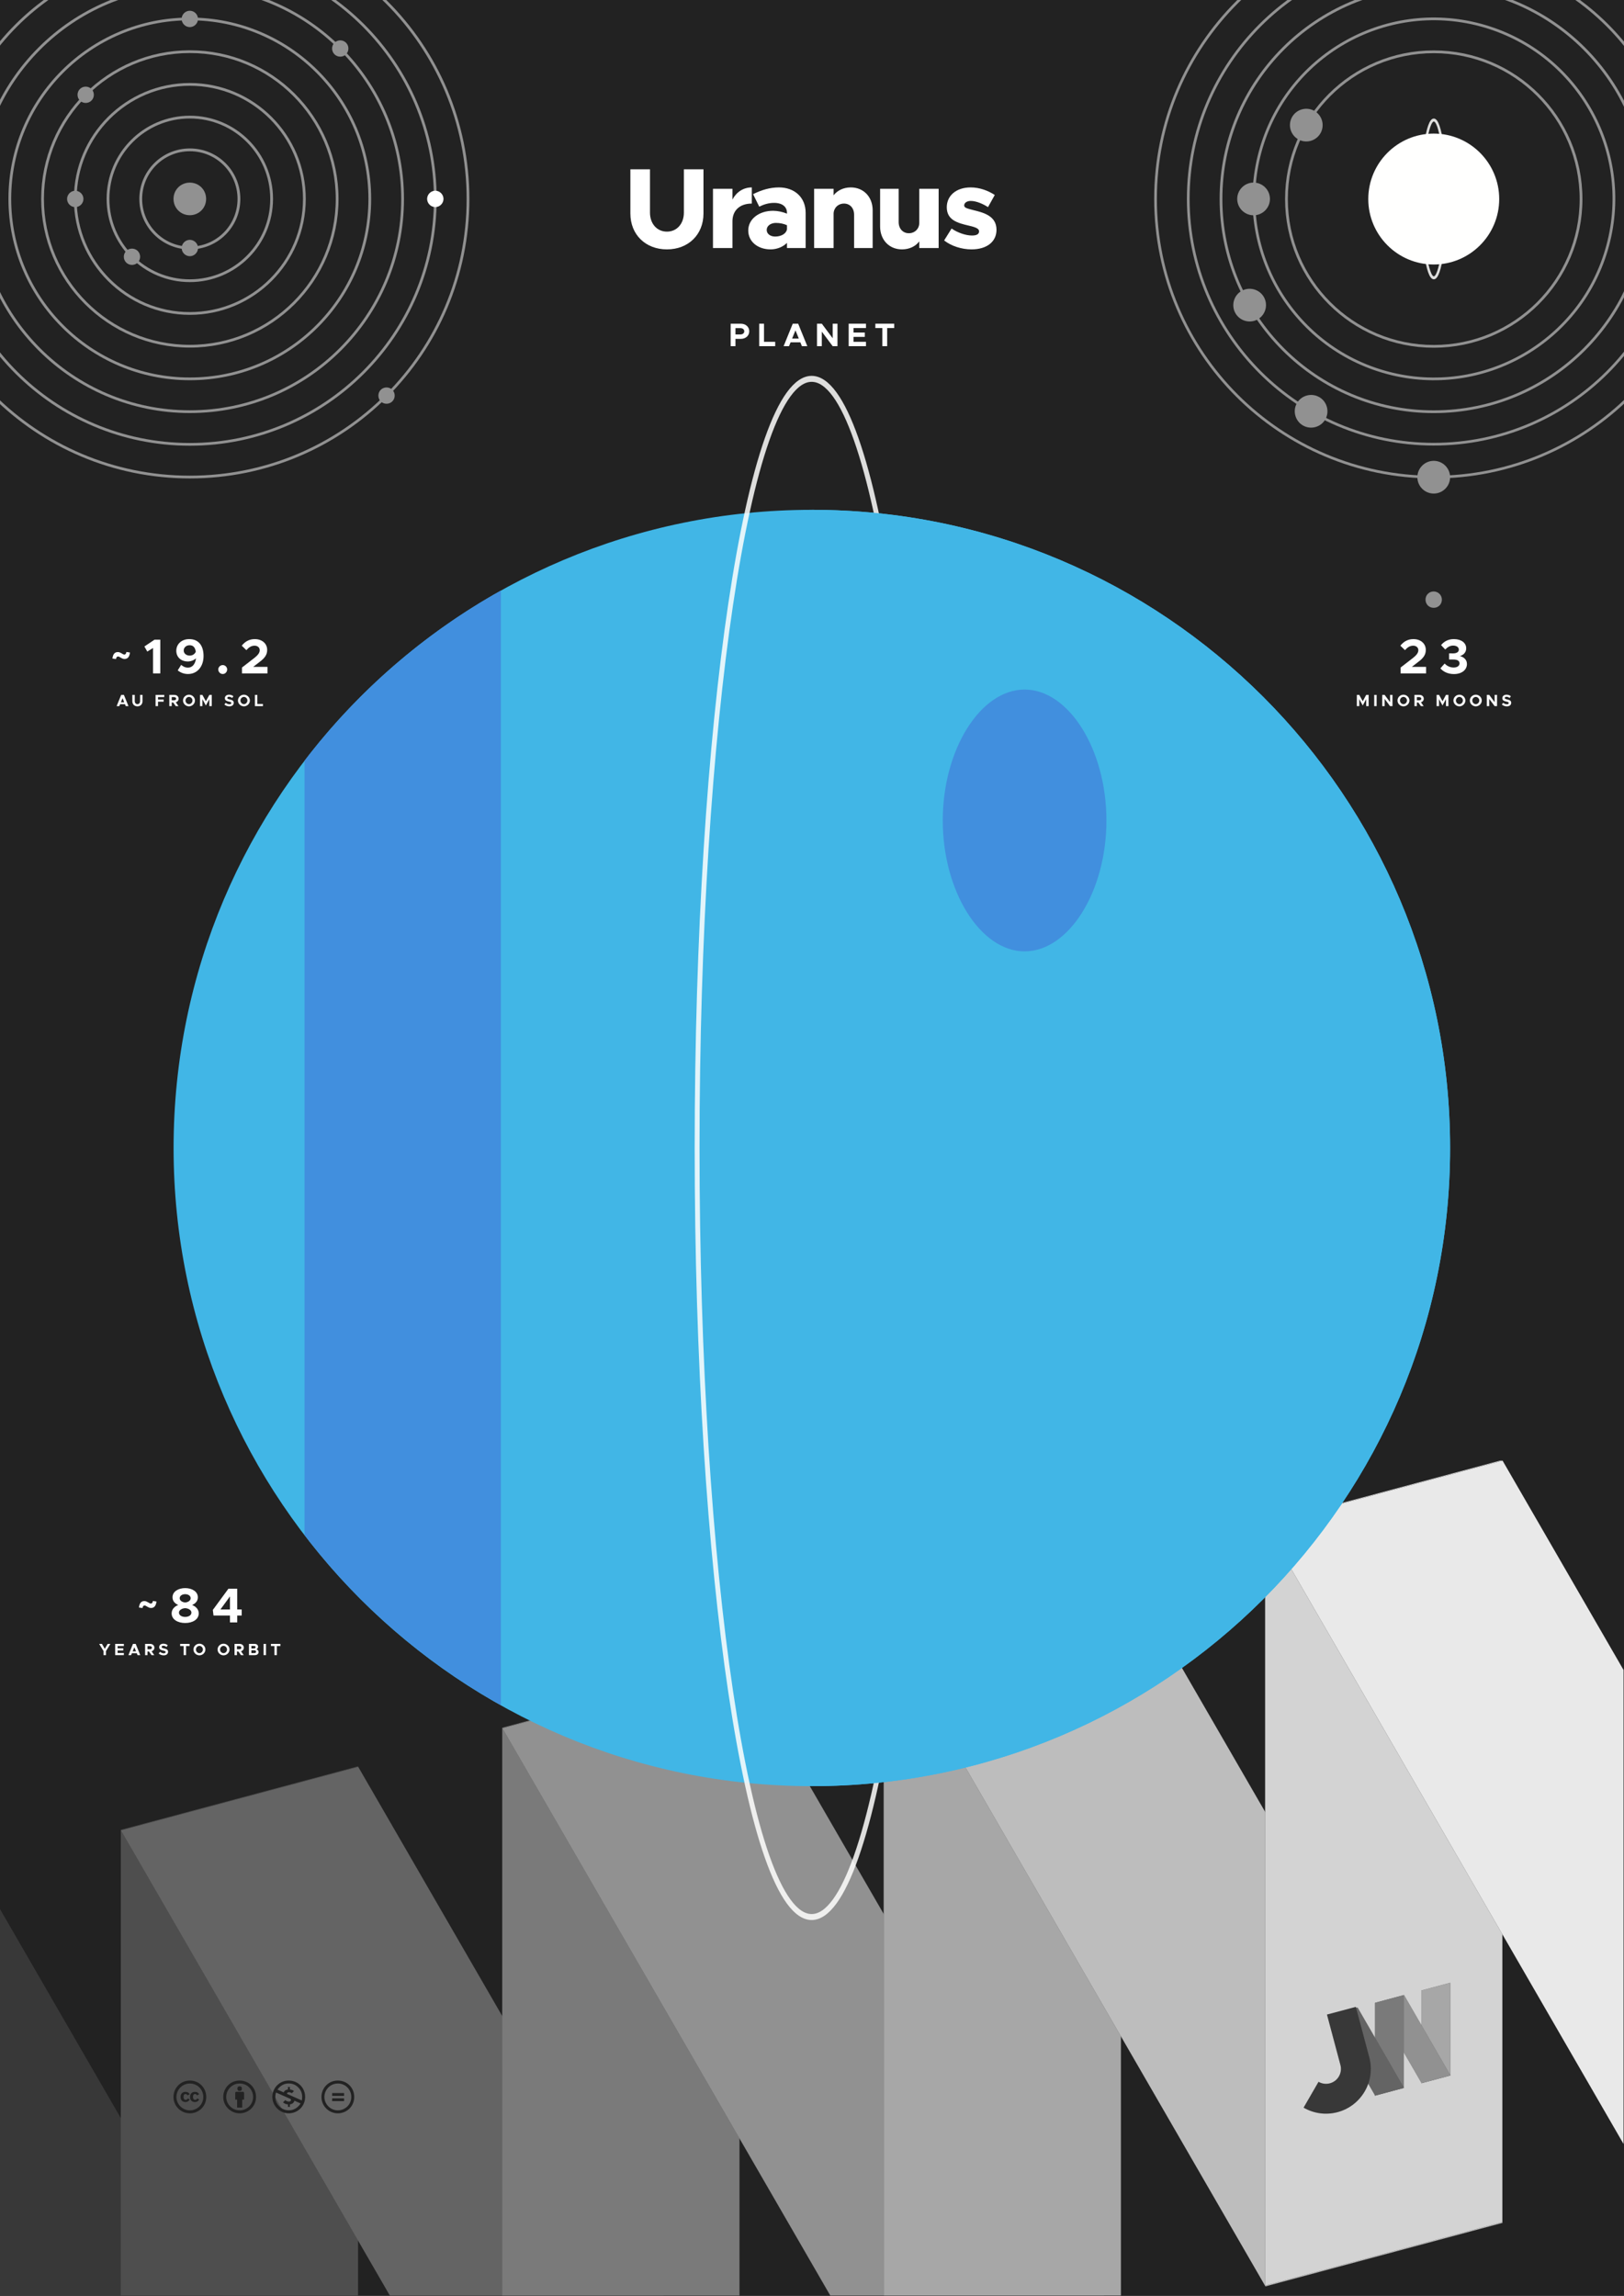
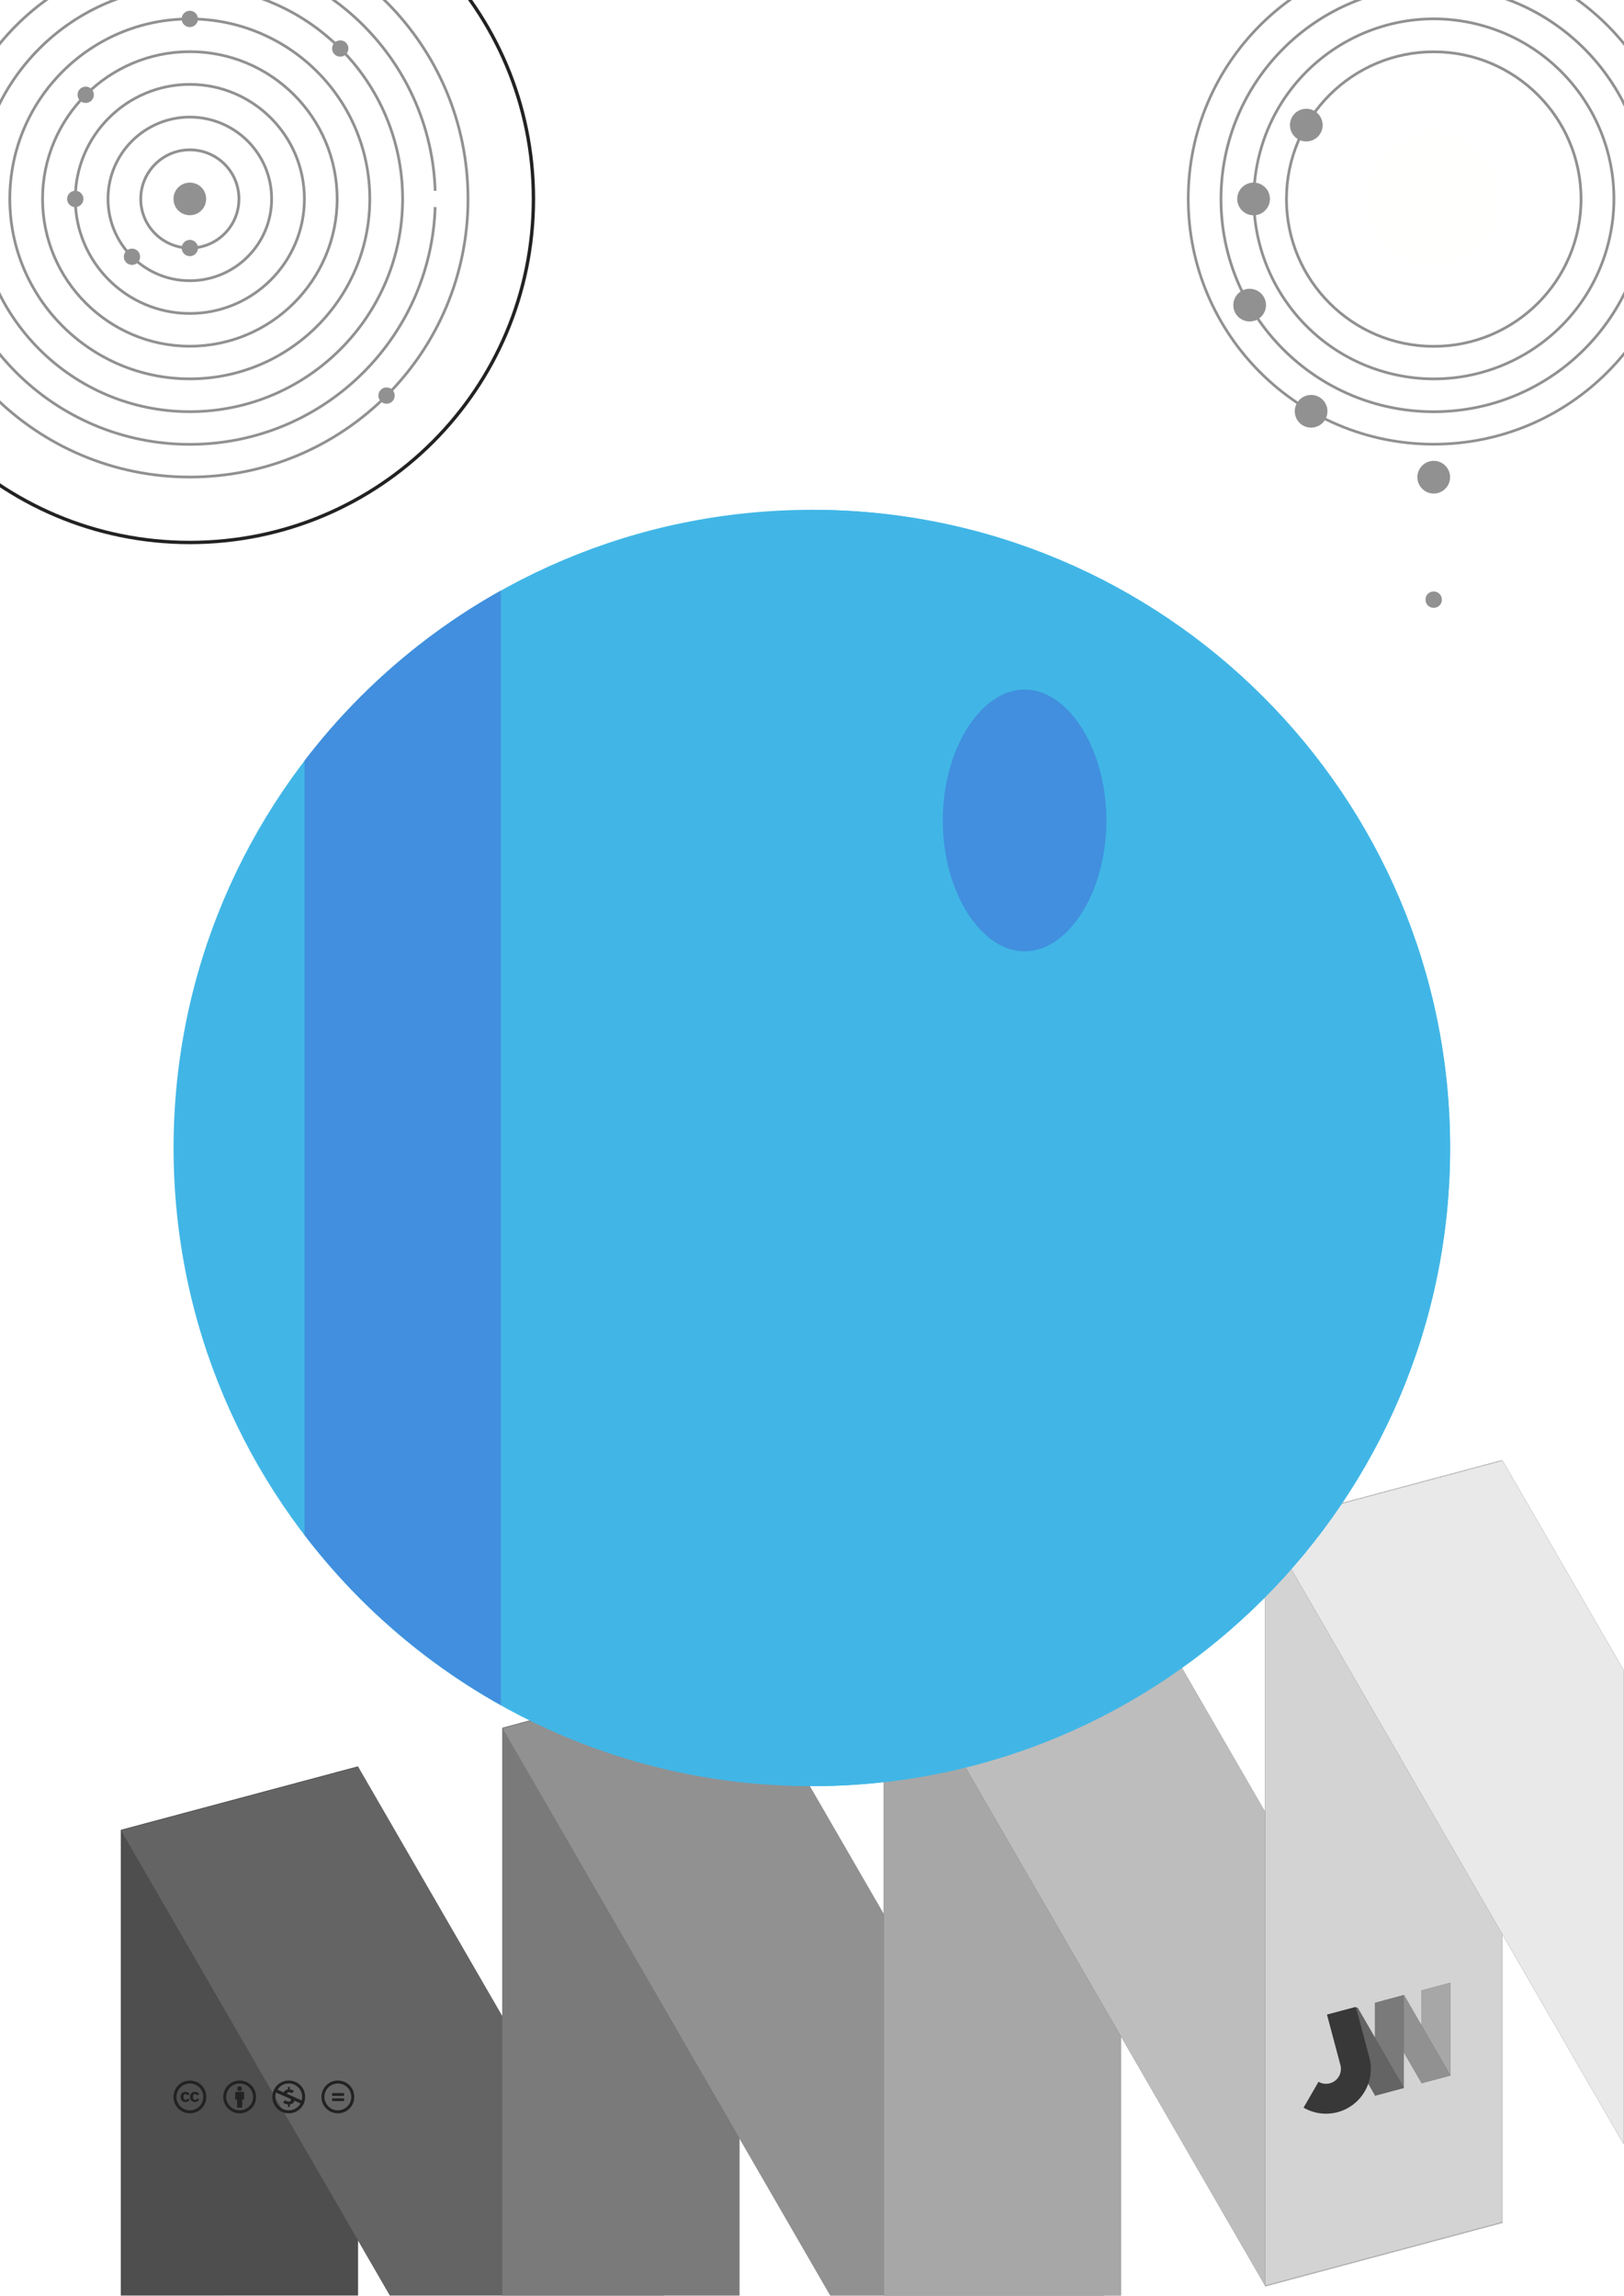
<svg xmlns="http://www.w3.org/2000/svg" width="100%" height="100%" viewBox="0 0 2481 3508" version="1.1" xml:space="preserve" style="fill-rule:evenodd;clip-rule:evenodd;">
-   <rect x="-35.433" y="-35.433" width="2551.18" height="3578.74" style="fill:rgb(34,34,34);" />
  <g transform="matrix(1,0,0,3.62,0,-1169.37)">
    <rect x="0" y="938.67" width="2480.32" height="353.264" style="fill:none;" />
    <clipPath id="_clip1">
      <rect x="0" y="938.67" width="2480.32" height="353.264" />
    </clipPath>
    <g clip-path="url(#_clip1)">
      <g transform="matrix(-1,-3.38268e-17,1.22465e-16,-0.276,2480.31,2018.66)">
        <rect x="-35.433" y="2178.94" width="2551.18" height="1731" style="fill:none;" />
        <clipPath id="_clip2">
          <rect x="-35.433" y="2178.94" width="2551.18" height="1731" />
        </clipPath>
        <g clip-path="url(#_clip2)">
          <g>
            <g transform="matrix(1.482,0,0,1.482,-597.834,719.862)">
-               <path d="M2100.84,1241.91L1952.22,984.49L1707.66,1050.02L2100.84,1731.04L2100.84,1241.91Z" style="fill:rgb(34,34,34);" />
-             </g>
+               </g>
            <g transform="matrix(1.482,0,0,1.482,-597.834,719.862)">
              <path d="M2100.84,1241.91L1952.22,984.49L1707.66,1050.02L2100.84,1731.04L2100.84,1241.91Z" style="fill:white;fill-opacity:0.1;" />
            </g>
            <g transform="matrix(-5.947,1.594,5.75897e-16,-2.827,7314.43,5219.06)">
              <rect x="843.9" y="1138.67" width="60.945" height="412.2" style="fill:rgb(34,34,34);" />
            </g>
            <g transform="matrix(-5.947,1.594,5.75897e-16,-2.827,7314.43,5219.06)">
              <rect x="843.9" y="1138.67" width="60.945" height="412.2" style="fill:white;fill-opacity:0.2;" />
            </g>
            <g transform="matrix(-5.947,1.594,-1.414,-2.449,8924.17,4787.73)">
              <rect x="843.9" y="1138.67" width="60.945" height="412.2" style="fill:rgb(34,34,34);" />
            </g>
            <g transform="matrix(-5.947,1.594,-1.414,-2.449,8924.17,4787.73)">
              <rect x="843.9" y="1138.67" width="60.945" height="412.2" style="fill:white;fill-opacity:0.3;" />
            </g>
            <g transform="matrix(-5.947,1.594,5.75897e-16,-2.827,6731.7,5375.2)">
              <rect x="843.9" y="1138.67" width="60.945" height="412.2" style="fill:rgb(34,34,34);" />
            </g>
            <g transform="matrix(-5.947,1.594,5.75897e-16,-2.827,6731.7,5375.2)">
              <rect x="843.9" y="1138.67" width="60.945" height="412.2" style="fill:white;fill-opacity:0.4;" />
            </g>
            <g transform="matrix(-5.947,1.594,-1.414,-2.449,8341.44,4943.87)">
              <rect x="843.9" y="1138.67" width="60.945" height="412.2" style="fill:rgb(34,34,34);" />
            </g>
            <g transform="matrix(-5.947,1.594,-1.414,-2.449,8341.44,4943.87)">
              <rect x="843.9" y="1138.67" width="60.945" height="412.2" style="fill:white;fill-opacity:0.5;" />
            </g>
            <g transform="matrix(-5.947,1.594,5.75897e-16,-2.827,6148.97,5531.34)">
              <rect x="843.9" y="1138.67" width="60.945" height="412.2" style="fill:rgb(34,34,34);" />
            </g>
            <g transform="matrix(-5.947,1.594,5.75897e-16,-2.827,6148.97,5531.34)">
              <rect x="843.9" y="1138.67" width="60.945" height="412.2" style="fill:white;fill-opacity:0.6;" />
            </g>
            <g transform="matrix(-5.947,1.594,-1.414,-2.449,7758.71,5100.01)">
              <rect x="843.9" y="1138.67" width="60.945" height="412.2" style="fill:rgb(34,34,34);" />
            </g>
            <g transform="matrix(-5.947,1.594,-1.414,-2.449,7758.71,5100.01)">
              <rect x="843.9" y="1138.67" width="60.945" height="412.2" style="fill:white;fill-opacity:0.7;" />
            </g>
            <g transform="matrix(-5.947,1.594,5.75897e-16,-2.827,5566.24,5687.49)">
              <rect x="843.9" y="1138.67" width="60.945" height="412.2" style="fill:rgb(34,34,34);" />
            </g>
            <g transform="matrix(-5.947,1.594,5.75897e-16,-2.827,5566.24,5687.49)">
              <rect x="843.9" y="1138.67" width="60.945" height="412.2" style="fill:white;fill-opacity:0.8;" />
            </g>
            <g transform="matrix(1.482,0,0,1.482,-597.834,719.862)">
              <path d="M379.472,1405.91L379.472,1895.04L528.093,2152.46L772.659,2086.93L379.472,1405.91Z" style="fill:rgb(34,34,34);" />
            </g>
            <g transform="matrix(1.482,0,0,1.482,-597.834,719.862)">
              <path d="M379.472,1405.91L379.472,1895.04L528.093,2152.46L772.659,2086.93L379.472,1405.91Z" style="fill:white;fill-opacity:0.9;" />
            </g>
          </g>
        </g>
      </g>
    </g>
  </g>
  <g>
    <g transform="matrix(-0.724,0.194,4.24041e-17,-0.344,2826.62,3399.22)">
      <rect x="843.9" y="1138.67" width="60.945" height="412.2" style="fill:rgb(34,34,34);" />
    </g>
    <g transform="matrix(-0.724,0.194,4.24041e-17,-0.344,2826.62,3399.22)">
      <rect x="843.9" y="1138.67" width="60.945" height="412.2" style="fill:white;fill-opacity:0.6;" />
    </g>
    <g transform="matrix(-0.724,0.194,-0.172,-0.298,3022.69,3346.69)">
      <rect x="843.9" y="1138.67" width="60.945" height="412.2" style="fill:rgb(34,34,34);" />
    </g>
    <g transform="matrix(-0.724,0.194,-0.172,-0.298,3022.69,3346.69)">
      <rect x="843.9" y="1138.67" width="60.945" height="412.2" style="fill:white;fill-opacity:0.5;" />
    </g>
    <g transform="matrix(-0.724,0.194,4.24041e-17,-0.344,2755.65,3418.24)">
      <rect x="843.9" y="1138.67" width="60.945" height="412.2" style="fill:rgb(34,34,34);" />
    </g>
    <g transform="matrix(-0.724,0.194,4.24041e-17,-0.344,2755.65,3418.24)">
      <rect x="843.9" y="1138.67" width="60.945" height="412.2" style="fill:white;fill-opacity:0.4;" />
    </g>
    <g transform="matrix(-0.724,0.194,-0.172,-0.298,2951.71,3365.71)">
      <rect x="843.9" y="1138.67" width="60.945" height="412.2" style="fill:rgb(34,34,34);" />
    </g>
    <g transform="matrix(-0.724,0.194,-0.172,-0.298,2951.71,3365.71)">
      <rect x="843.9" y="1138.67" width="60.945" height="412.2" style="fill:white;fill-opacity:0.3;" />
    </g>
    <g transform="matrix(0.311,-0.083,0.083,0.311,1342.89,2324.73)">
      <path d="M1450.56,3057.6L1450.56,2809.57L1592.3,2809.57L1592.3,3057.6L1592.29,3058.28C1591.91,3175.32 1496.8,3270.2 1379.7,3270.2C1321.03,3270.2 1267.88,3246.38 1229.4,3207.9L1329.6,3107.7C1342.42,3120.53 1360.14,3128.46 1379.7,3128.46C1418.81,3128.46 1450.56,3096.71 1450.56,3057.6Z" style="fill:rgb(34,34,34);" />
    </g>
    <g transform="matrix(0.311,-0.083,0.083,0.311,1342.89,2324.73)">
      <path d="M1450.56,3057.6L1450.56,2809.57L1592.3,2809.57L1592.3,3057.6L1592.29,3058.28C1591.91,3175.32 1496.8,3270.2 1379.7,3270.2C1321.03,3270.2 1267.88,3246.38 1229.4,3207.9L1329.6,3107.7C1342.42,3120.53 1360.14,3128.46 1379.7,3128.46C1418.81,3128.46 1450.56,3096.71 1450.56,3057.6Z" style="fill:white;fill-opacity:0.1;" />
    </g>
  </g>
  <g transform="matrix(0.101,0,0,0.101,265,3178.13)">
    <path d="M245.83,214.87L212.61,232.15C203.18,212.57 187.37,212.22 185.15,212.22C163.02,212.22 151.93,226.83 151.93,256.06C151.93,279.63 161.14,299.9 185.15,299.9C199.62,299.9 209.8,292.81 215.72,278.64L246.27,294.14C240.1,305.65 220.58,333.12 181.17,333.12C158.57,333.12 107.21,322.8 107.21,256.07C107.21,197.38 150.21,179.01 179.84,179.01C210.56,179 232.54,190.96 245.83,214.87ZM388.88,214.87L356.1,232.15C346.6,212.38 330.38,212.22 328.2,212.22C306.06,212.22 294.98,226.83 294.98,256.06C294.98,279.61 304.21,299.9 328.2,299.9C342.65,299.9 352.85,292.81 358.74,278.64L389.74,294.14C387.64,297.89 368.35,333.12 324.65,333.12C301.96,333.12 250.69,323.25 250.69,256.07C250.69,197.4 293.66,179.01 323.32,179.01C354.03,179 375.9,190.96 388.88,214.87ZM247.56,8.05C104.74,8.05 0,123.11 0,256.05C0,394.54 113.6,504.05 247.56,504.05C377.49,504.05 496,403.18 496,256.05C496,118.18 389.38,8.05 247.56,8.05ZM248.43,458.86C135.89,458.86 44.73,365.82 44.73,256.05C44.73,150.63 130.16,52.78 248.45,52.78C360.98,52.78 451.27,142.24 451.27,256.04C451.26,377.73 351.59,458.86 248.43,458.86Z" style="fill:rgb(34,34,34);fill-rule:nonzero;" />
  </g>
  <g transform="matrix(0.101,0,0,0.101,341.065,3178.13)">
    <path d="M314.9,194.4L314.9,295.8L286.6,295.8L286.6,416.3L209.5,416.3L209.5,295.9L181.2,295.9L181.2,194.4C181.2,190 182.8,186.2 185.8,183.1C188.9,180 192.7,178.4 197.1,178.4L299,178.4C303.1,178.4 306.8,180 310.1,183.1C313.2,186.3 314.9,190 314.9,194.4ZM213.4,130.7C213.4,107.4 224.9,95.7 247.9,95.7C270.9,95.7 282.4,107.4 282.4,130.7C282.4,153.7 270.9,165.2 247.9,165.2C224.9,165.2 213.4,153.7 213.4,130.7ZM247.6,8C389.4,8 496,118.1 496,256C496,403.1 377.5,504 247.6,504C113.6,504 0,394.5 0,256C0,123.1 104.7,8 247.6,8ZM248.4,52.7C130.2,52.7 44.7,150.6 44.7,256C44.7,365.8 135.9,458.8 248.4,458.8C351.6,458.8 451.2,377.7 451.2,256C451.3,142.2 361,52.7 248.4,52.7Z" style="fill:rgb(34,34,34);fill-rule:nonzero;" />
  </g>
  <g transform="matrix(0.101,0,0,0.101,416.065,3178.13)">
    <path d="M247.6,8C387.4,8 496,115.9 496,256C496,403.2 377.5,504 247.6,504C113.1,504 0,393.2 0,256C0,123.1 104.7,8 247.6,8ZM55.8,189.1C48.4,209.5 44.7,231.8 44.7,256C44.7,366.9 136.8,458.4 248.4,458.4C370.8,458.4 425.6,356.6 426.9,354.3L333.5,312.7C325.8,349.8 292.3,365.7 265.3,368.1L265.3,406.2L236.5,406.2L236.5,368C209,367.7 183.9,357.8 161.2,338.3L195.3,303.8C227,333.2 281.7,335.6 281.7,301.6C281.7,295.4 279.5,290.4 275.1,286.5C260.9,280.5 273.3,286.4 55.8,189.1ZM248.4,52.3C210,52.3 136,61 77.9,145.3L172.7,187.8C182.7,156.5 213.1,144.9 236.5,143.5L236.5,105.4L265.3,105.4L265.3,143.5C288,144.7 308.7,152.4 327.3,166.5L295,199.7C252.3,169.8 211.5,191.7 225,210.8C278.4,234.9 268.8,230.6 318,252.4L445.1,309.1C449.2,291.7 451.3,274 451.3,256C451.3,199 431.5,151 392,112.1C352.7,72.2 304.8,52.3 248.4,52.3Z" style="fill:rgb(34,34,34);fill-rule:nonzero;" />
  </g>
  <g transform="matrix(0.101,0,0,0.101,491.065,3178.13)">
    <path d="M247.6,8C389.4,8 496,118.1 496,256C496,403.1 377.5,504 247.6,504C113.6,504 0,394.5 0,256C0,123.1 104.7,8 247.6,8ZM248.4,52.7C130.2,52.7 44.7,150.6 44.7,256C44.7,365.8 135.9,458.8 248.4,458.8C351.6,458.8 451.2,377.7 451.2,256C451.3,142.2 361,52.7 248.4,52.7ZM342.4,197L342.4,239.5L162.1,239.5L162.1,197L342.4,197ZM342.4,276.8L342.4,319.3L162.1,319.3L162.1,276.8L342.4,276.8Z" style="fill:rgb(34,34,34);fill-rule:nonzero;" />
  </g>
  <g transform="matrix(1,0,0,1,509.11,-48.616)">
    <g transform="matrix(175,0,0,175,444.835,427.554)">
      <path d="M0.371,0.012C0.558,0.012 0.69,-0.117 0.69,-0.301L0.69,-0.687L0.519,-0.687L0.519,-0.309C0.519,-0.212 0.458,-0.143 0.371,-0.143C0.284,-0.143 0.223,-0.212 0.223,-0.309L0.223,-0.687L0.052,-0.687L0.052,-0.301C0.052,-0.117 0.184,0.012 0.371,0.012Z" style="fill:white;fill-rule:nonzero;" />
    </g>
    <g transform="matrix(175,0,0,175,570.31,427.554)">
      <path d="M0.226,-0.423L0.226,-0.517L0.056,-0.517L0.056,-0L0.226,-0L0.226,-0.233C0.226,-0.328 0.29,-0.388 0.395,-0.388L0.395,-0.529C0.321,-0.529 0.26,-0.488 0.226,-0.423Z" style="fill:white;fill-rule:nonzero;" />
    </g>
    <g transform="matrix(175,0,0,175,630.685,427.554)">
-       <path d="M0.287,-0.529C0.207,-0.529 0.133,-0.506 0.061,-0.47L0.115,-0.361C0.155,-0.381 0.198,-0.394 0.244,-0.394C0.32,-0.394 0.357,-0.357 0.357,-0.307L0.357,-0.3C0.317,-0.316 0.274,-0.325 0.236,-0.325C0.114,-0.325 0.019,-0.254 0.019,-0.153C0.019,-0.055 0.103,0.012 0.214,0.012C0.267,0.012 0.321,-0.008 0.357,-0.045L0.357,-0L0.52,-0L0.52,-0.307C0.52,-0.445 0.42,-0.529 0.287,-0.529ZM0.254,-0.1C0.212,-0.1 0.18,-0.123 0.18,-0.158C0.18,-0.193 0.215,-0.219 0.26,-0.219C0.295,-0.219 0.329,-0.212 0.357,-0.199L0.357,-0.163C0.35,-0.124 0.305,-0.1 0.254,-0.1Z" style="fill:white;fill-rule:nonzero;" />
-     </g>
+       </g>
    <g transform="matrix(175,0,0,175,724.835,427.554)">
      <path d="M0.376,-0.529C0.312,-0.529 0.258,-0.502 0.226,-0.46L0.226,-0.517L0.056,-0.517L0.056,-0L0.226,-0L0.226,-0.298C0.226,-0.349 0.265,-0.388 0.317,-0.388C0.369,-0.388 0.405,-0.348 0.405,-0.291L0.405,-0L0.567,-0L0.567,-0.329C0.567,-0.446 0.488,-0.529 0.376,-0.529Z" style="fill:white;fill-rule:nonzero;" />
    </g>
    <g transform="matrix(175,0,0,175,827.56,427.554)">
      <path d="M0.387,-0.517L0.387,-0.219C0.387,-0.168 0.348,-0.129 0.296,-0.129C0.244,-0.129 0.207,-0.169 0.207,-0.226L0.207,-0.517L0.045,-0.517L0.045,-0.188C0.045,-0.071 0.124,0.012 0.236,0.012C0.301,0.012 0.355,-0.015 0.387,-0.058L0.387,-0L0.556,-0L0.556,-0.517L0.387,-0.517Z" style="fill:white;fill-rule:nonzero;" />
    </g>
    <g transform="matrix(175,0,0,175,929.935,427.554)">
      <path d="M0.258,0.012C0.392,0.012 0.476,-0.055 0.476,-0.159C0.476,-0.276 0.372,-0.307 0.281,-0.329C0.22,-0.345 0.194,-0.35 0.194,-0.372C0.194,-0.394 0.218,-0.411 0.251,-0.411C0.299,-0.411 0.357,-0.386 0.402,-0.357L0.461,-0.463C0.403,-0.501 0.328,-0.529 0.251,-0.529C0.122,-0.529 0.042,-0.455 0.042,-0.356C0.042,-0.244 0.136,-0.218 0.236,-0.195C0.288,-0.183 0.324,-0.171 0.324,-0.146C0.324,-0.122 0.305,-0.109 0.262,-0.109C0.207,-0.109 0.136,-0.134 0.084,-0.17L0.019,-0.066C0.081,-0.017 0.172,0.012 0.258,0.012Z" style="fill:white;fill-rule:nonzero;" />
    </g>
  </g>
  <g transform="matrix(1,0,0,1,-500.158,-950)">
    <g transform="matrix(4.206,-4.44089e-16,4.44089e-16,4.206,497.447,946.928)">
      <path d="M69.6,126.5C99.1,126.5 123.1,102.5 123.1,73C123.1,43.4 99.1,19.5 69.6,19.5C40.1,19.5 16.1,43.5 16.1,73C16.1,102.5 40.1,126.5 69.6,126.5Z" style="fill:none;fill-rule:nonzero;stroke:rgb(145,145,145);stroke-width:1px;" />
    </g>
    <g transform="matrix(4.217,-4.44089e-16,4.44089e-16,4.217,496.664,946.106)">
      <path d="M69.6,114.5C92.5,114.5 111.1,95.9 111.1,73C111.1,50.1 92.5,31.5 69.6,31.5C46.7,31.5 28.1,50.1 28.1,73C28.1,95.9 46.7,114.5 69.6,114.5Z" style="fill:none;fill-rule:nonzero;stroke:rgb(145,145,145);stroke-width:1px;" />
    </g>
    <g transform="matrix(4.237,-4.44089e-16,4.44089e-16,4.237,495.242,944.615)">
      <path d="M69.6,102.5C85.9,102.5 99.1,89.3 99.1,73C99.1,56.7 85.9,43.5 69.6,43.5C53.3,43.5 40.1,56.7 40.1,73C40.1,89.3 53.3,102.5 69.6,102.5Z" style="fill:none;fill-rule:nonzero;stroke:rgb(145,145,145);stroke-width:1px;" />
    </g>
    <g transform="matrix(4.286,-4.44089e-16,4.44089e-16,4.286,491.872,941.08)">
      <path d="M69.6,90.5C79.3,90.5 87.1,82.7 87.1,73C87.1,63.3 79.3,55.5 69.6,55.5C59.9,55.5 52.1,63.4 52.1,73C52.1,82.7 60,90.5 69.6,90.5Z" style="fill:none;fill-rule:nonzero;stroke:rgb(145,145,145);stroke-width:1px;" />
    </g>
    <g transform="matrix(2.273,0,0,2.273,631.976,1163.03)">
      <path d="M69.6,78.5C72.6,78.5 75.1,76 75.1,73C75.1,70 72.6,67.5 69.6,67.5C66.6,67.5 64.1,70 64.1,73C64.1,76 66.6,78.5 69.6,78.5" style="fill:rgb(145,145,145);fill-rule:nonzero;" />
    </g>
    <g transform="matrix(1.607,1.607,-1.607,1.607,707.233,1113.16)">
      <path d="M69.6,78.5C72.6,78.5 75.1,76 75.1,73C75.1,70 72.6,67.5 69.6,67.5C66.6,67.5 64.1,70 64.1,73C64.1,76 66.6,78.5 69.6,78.5" style="fill:rgb(145,145,145);fill-rule:nonzero;" />
    </g>
    <g transform="matrix(0,2.273,-2.273,0,781.066,1095.76)">
      <path d="M69.6,78.5C72.6,78.5 75.1,76 75.1,73C75.1,70 72.6,67.5 69.6,67.5C66.6,67.5 64.1,70 64.1,73C64.1,76 66.6,78.5 69.6,78.5" style="fill:rgb(145,145,145);fill-rule:nonzero;" />
    </g>
    <g transform="matrix(4.198,-4.44089e-16,4.44089e-16,4.198,497.944,947.449)">
      <path d="M69.6,138.5C105.8,138.5 135.1,109.2 135.1,73C135.1,36.8 105.8,7.5 69.6,7.5C33.4,7.5 4.1,36.8 4.1,73C4.1,109.2 33.5,138.5 69.6,138.5Z" style="fill:none;fill-rule:nonzero;stroke:rgb(145,145,145);stroke-width:1px;" />
    </g>
    <g transform="matrix(4.194,0,0,4.194,498.287,947.808)">
      <path d="M69.6,150.5C112.4,150.5 147.1,115.8 147.1,73C147.1,30.2 112.4,-4.5 69.6,-4.5C26.8,-4.5 -7.9,30.2 -7.9,73C-7.9,115.8 26.8,150.5 69.6,150.5Z" style="fill:none;fill-rule:nonzero;stroke:rgb(145,145,145);stroke-width:1px;" />
    </g>
    <g transform="matrix(4.19,-4.44089e-16,4.44089e-16,4.19,498.537,948.072)">
      <path d="M69.6,162.5C119,162.5 159.1,122.4 159.1,73C159.1,23.6 119,-16.5 69.6,-16.5C20.2,-16.5 -19.9,23.6 -19.9,73C-19.9,122.5 20.2,162.5 69.6,162.5Z" style="fill:none;fill-rule:nonzero;stroke:rgb(145,145,145);stroke-width:1px;" />
    </g>
    <g transform="matrix(4.187,0,0,4.187,498.729,948.272)">
      <path d="M69.6,174.5C125.7,174.5 171.1,129.1 171.1,73C171.1,16.9 125.7,-28.5 69.6,-28.5C13.5,-28.5 -31.9,17 -31.9,73C-31.9,129.1 13.6,174.5 69.6,174.5Z" style="fill:none;fill-rule:nonzero;stroke:rgb(145,145,145);stroke-width:1px;" />
    </g>
    <g transform="matrix(5.172,0,0,5.172,430.158,876.351)">
      <path d="M69.6,174.5C125.7,174.5 171.1,129.1 171.1,73C171.1,16.9 125.7,-28.5 69.6,-28.5C13.5,-28.5 -31.9,17 -31.9,73C-31.9,129.1 13.6,174.5 69.6,174.5Z" style="fill:none;fill-rule:nonzero;stroke:rgb(34,34,34);stroke-width:1px;" />
    </g>
    <g transform="matrix(3.214,-3.214,3.214,3.214,331.827,1243.01)">
      <path d="M69.6,78.5C72.6,78.5 75.1,76 75.1,73C75.1,70 72.6,67.5 69.6,67.5C66.6,67.5 64.1,70 64.1,73C64.1,76 66.6,78.5 69.6,78.5" style="fill:rgb(145,145,145);fill-rule:nonzero;" />
    </g>
    <g transform="matrix(-1.607,1.607,-1.607,-1.607,860.225,1100.3)">
      <path d="M69.6,78.5C72.6,78.5 75.1,76 75.1,73C75.1,70 72.6,67.5 69.6,67.5C66.6,67.5 64.1,70 64.1,73C64.1,76 66.6,78.5 69.6,78.5" style="fill:rgb(145,145,145);fill-rule:nonzero;" />
    </g>
    <g transform="matrix(-2.273,4.44089e-16,-4.44089e-16,-2.273,948.339,1144.85)">
      <path d="M69.6,78.5C72.6,78.5 75.1,76 75.1,73C75.1,70 72.6,67.5 69.6,67.5C66.6,67.5 64.1,70 64.1,73C64.1,76 66.6,78.5 69.6,78.5" style="fill:rgb(145,145,145);fill-rule:nonzero;" />
    </g>
    <g transform="matrix(-1.607,-1.607,1.607,-1.607,1014.5,1253.29)">
      <path d="M69.6,78.5C72.6,78.5 75.1,76 75.1,73C75.1,70 72.6,67.5 69.6,67.5C66.6,67.5 64.1,70 64.1,73C64.1,76 66.6,78.5 69.6,78.5" style="fill:rgb(145,145,145);fill-rule:nonzero;" />
    </g>
    <g transform="matrix(-2.22045e-16,-2.273,2.273,-2.22045e-16,999.248,1412.12)">
      <path d="M69.6,78.5C72.6,78.5 75.1,76 75.1,73C75.1,70 72.6,67.5 69.6,67.5C66.6,67.5 64.1,70 64.1,73C64.1,76 66.6,78.5 69.6,78.5" style="fill:white;fill-rule:nonzero;" />
    </g>
    <g transform="matrix(1.607,-1.607,1.607,1.607,861.511,1548.99)">
      <path d="M69.6,78.5C72.6,78.5 75.1,76 75.1,73C75.1,70 72.6,67.5 69.6,67.5C66.6,67.5 64.1,70 64.1,73C64.1,76 66.6,78.5 69.6,78.5" style="fill:rgb(145,145,145);fill-rule:nonzero;" />
    </g>
  </g>
  <g transform="matrix(4.167,0,0,4.167,0.157,249.77)">
    <path d="M297.6,595C426.8,595 531.6,490.2 531.6,361C531.6,231.8 426.8,127 297.6,127C168.4,127 63.6,231.8 63.6,361C63.6,490.2 168.4,595 297.6,595" style="fill:rgb(65,182,230);fill-rule:nonzero;" />
  </g>
  <g transform="matrix(2.44737e-16,3.997,-3.241,1.98438e-16,2406.42,564.47)">
-     <path d="M3.6,359.9C3.6,389.7 135.3,413.9 297.6,413.9C460,413.9 591.6,389.7 591.6,359.9C591.6,330.1 460,305.9 297.6,305.9C135.3,305.9 3.6,330.1 3.6,359.9Z" style="fill:none;fill-rule:nonzero;stroke:rgb(255,255,254);stroke-opacity:0.85;stroke-width:2.29px;" />
-   </g>
+     </g>
  <g transform="matrix(4.167,0,0,4.167,0.157,249.77)">
    <path d="M531.6,361C531.6,231.8 426.8,127 297.6,127L297.6,595C426.9,595 531.6,490.2 531.6,361" style="fill:rgb(65,182,230);fill-rule:nonzero;" />
  </g>
  <g transform="matrix(4.167,0,0,4.167,0.157,249.77)">
    <path d="M111.6,502.9C131,528.3 155.5,549.6 183.6,565.3L183.6,156.6C155.5,172.3 131,193.6 111.6,219L111.6,502.9Z" style="fill:rgb(65,143,222);fill-rule:nonzero;" />
  </g>
  <g transform="matrix(4.167,0,0,4.167,0.157,249.77)">
    <path d="M405.6,240.9C405.6,214.9 391.8,192.9 375.6,192.9C359.4,192.9 345.6,214.9 345.6,240.9C345.6,266.9 359.4,288.9 375.6,288.9C391.8,288.9 405.6,267 405.6,240.9" style="fill:rgb(65,143,222);fill-rule:nonzero;" />
  </g>
  <g transform="matrix(4.206,0,0,4.206,1746.2,-2274.1)">
    <path d="M105.6,666.5C135.1,666.5 159.1,642.6 159.1,613C159.1,583.4 135.1,559.5 105.6,559.5C76.1,559.5 52.1,583.4 52.1,613C52.1,642.6 76.1,666.5 105.6,666.5Z" style="fill:none;fill-rule:nonzero;stroke:rgb(145,145,145);stroke-width:1px;" />
  </g>
  <g transform="matrix(4.965,1.33,-1.33,4.965,2481.53,-2880.12)">
    <path d="M105.6,666.5C135.1,666.5 159.1,642.6 159.1,613C159.1,583.4 135.1,559.5 105.6,559.5C76.1,559.5 52.1,583.4 52.1,613C52.1,642.6 76.1,666.5 105.6,666.5Z" style="fill:none;fill-rule:nonzero;stroke:rgb(145,145,145);stroke-width:0.81px;" />
  </g>
  <g transform="matrix(6.075,0,0,6.075,1548.82,-3419.89)">
    <path d="M105.6,666.5C135.1,666.5 159.1,642.6 159.1,613C159.1,583.4 135.1,559.5 105.6,559.5C76.1,559.5 52.1,583.4 52.1,613C52.1,642.6 76.1,666.5 105.6,666.5Z" style="fill:none;fill-rule:nonzero;stroke:rgb(145,145,145);stroke-width:0.69px;" />
  </g>
  <g transform="matrix(7.009,0,0,7.009,1450.13,-3992.79)">
    <path d="M105.6,666.5C135.1,666.5 159.1,642.6 159.1,613C159.1,583.4 135.1,559.5 105.6,559.5C76.1,559.5 52.1,583.4 52.1,613C52.1,642.6 76.1,666.5 105.6,666.5Z" style="fill:none;fill-rule:nonzero;stroke:rgb(145,145,145);stroke-width:0.59px;" />
  </g>
  <g transform="matrix(7.944,-6.66134e-16,6.66134e-16,7.944,1351.44,-4565.69)">
-     <path d="M105.6,666.5C135.1,666.5 159.1,642.6 159.1,613C159.1,583.4 135.1,559.5 105.6,559.5C76.1,559.5 52.1,583.4 52.1,613C52.1,642.6 76.1,666.5 105.6,666.5Z" style="fill:none;fill-rule:nonzero;stroke:rgb(145,145,145);stroke-width:0.52px;" />
-   </g>
+     </g>
  <g transform="matrix(3.608,2.083,-2.083,3.608,3016.78,-2057.54)">
    <path d="M57.6,596C60.9,596 63.6,593.3 63.6,590C63.6,586.7 60.9,584 57.6,584C54.3,584 51.6,586.7 51.6,590C51.6,593.3 54.3,596 57.6,596" style="fill:rgb(145,145,145);fill-rule:nonzero;" />
  </g>
  <g transform="matrix(2.083,3.608,-3.608,2.083,3917.84,-970.575)">
    <path d="M57.6,596C60.9,596 63.6,593.3 63.6,590C63.6,586.7 60.9,584 57.6,584C54.3,584 51.6,586.7 51.6,590C51.6,593.3 54.3,596 57.6,596" style="fill:rgb(145,145,145);fill-rule:nonzero;" />
  </g>
  <g transform="matrix(3.608,2.083,-2.083,3.608,3024.14,-1620.28)">
    <path d="M57.6,596C60.9,596 63.6,593.3 63.6,590C63.6,586.7 60.9,584 57.6,584C54.3,584 51.6,586.7 51.6,590C51.6,593.3 54.3,596 57.6,596" style="fill:rgb(145,145,145);fill-rule:nonzero;" />
  </g>
  <g transform="matrix(4.167,0,0,4.167,1950.31,-1729.4)">
    <path d="M57.6,596C60.9,596 63.6,593.3 63.6,590C63.6,586.7 60.9,584 57.6,584C54.3,584 51.6,586.7 51.6,590C51.6,593.3 54.3,596 57.6,596" style="fill:rgb(145,145,145);fill-rule:nonzero;" />
  </g>
  <g transform="matrix(3.704,0,0,3.704,1799.2,-1966.43)">
    <path d="M105.6,640C120.5,640 132.6,627.9 132.6,613C132.6,598.1 120.5,586 105.6,586C90.7,586 78.6,598.1 78.6,613C78.6,627.9 90.7,640 105.6,640" style="fill:rgb(255,255,254);fill-rule:nonzero;" />
  </g>
  <g transform="matrix(6.66134e-16,4.167,-4.167,6.66134e-16,4469.48,63.938)">
    <path d="M57.6,619C60.9,619 63.6,616.3 63.6,613C63.6,609.7 60.9,607 57.6,607C54.3,607 51.6,609.7 51.6,613C51.6,616.3 54.3,619 57.6,619" style="fill:rgb(145,145,145);fill-rule:nonzero;" />
  </g>
  <g transform="matrix(-4.167,-5.10269e-16,5.10269e-16,-4.167,2617.81,3670.6)">
    <path d="M102.6,664C104.3,664 105.6,662.7 105.6,661C105.6,659.3 104.3,658 102.6,658C100.9,658 99.6,659.3 99.6,661C99.6,662.7 101,664 102.6,664" style="fill:rgb(145,145,145);fill-rule:nonzero;" />
  </g>
  <g transform="matrix(1,0,0,1,1831,666.481)">
    <g transform="matrix(75,0,0,75,304.906,362.456)">
      <path d="M0.051,-0L0.57,-0L0.57,-0.133L0.279,-0.133L0.404,-0.23C0.524,-0.317 0.564,-0.388 0.564,-0.48C0.564,-0.609 0.458,-0.699 0.312,-0.699C0.201,-0.699 0.114,-0.651 0.046,-0.565L0.14,-0.474C0.19,-0.531 0.241,-0.565 0.308,-0.565C0.364,-0.565 0.412,-0.531 0.412,-0.474C0.412,-0.426 0.386,-0.381 0.304,-0.316L0.051,-0.12L0.051,-0Z" style="fill:white;fill-rule:nonzero;" />
    </g>
    <g transform="matrix(75,0,0,75,366.856,362.456)">
      <path d="M0.311,0.013C0.472,0.013 0.576,-0.073 0.576,-0.192C0.576,-0.283 0.507,-0.336 0.432,-0.353C0.508,-0.375 0.561,-0.432 0.561,-0.511C0.561,-0.62 0.464,-0.699 0.31,-0.699C0.188,-0.699 0.106,-0.646 0.049,-0.577L0.134,-0.487C0.18,-0.535 0.231,-0.567 0.295,-0.567C0.363,-0.567 0.411,-0.535 0.411,-0.485C0.411,-0.436 0.366,-0.408 0.291,-0.408L0.212,-0.409L0.212,-0.283L0.291,-0.283C0.383,-0.284 0.425,-0.257 0.425,-0.204C0.425,-0.155 0.38,-0.12 0.305,-0.12C0.236,-0.12 0.171,-0.149 0.122,-0.201L0.035,-0.103C0.093,-0.036 0.188,0.013 0.311,0.013Z" style="fill:white;fill-rule:nonzero;" />
    </g>
  </g>
  <g transform="matrix(1,0,0,1,1729.46,776.432)">
    <g transform="matrix(25,0,0,25,341.629,302.506)">
      <path d="M0.071,-0L0.218,-0L0.218,-0.428L0.431,-0.04L0.643,-0.428L0.643,-0L0.791,-0L0.791,-0.687L0.643,-0.687L0.431,-0.299L0.218,-0.687L0.071,-0.687L0.071,-0Z" style="fill:white;fill-rule:nonzero;" />
    </g>
    <g transform="matrix(25,0,0,25,368.179,302.506)">
      <rect x="0.071" y="-0.687" width="0.147" height="0.687" style="fill:white;fill-rule:nonzero;" />
    </g>
    <g transform="matrix(25,0,0,25,380.404,302.506)">
      <path d="M0.071,-0L0.218,-0L0.218,-0.444L0.55,-0L0.697,-0L0.697,-0.687L0.55,-0.687L0.55,-0.243L0.218,-0.687L0.071,-0.687L0.071,-0Z" style="fill:white;fill-rule:nonzero;" />
    </g>
    <g transform="matrix(25,0,0,25,404.604,302.506)">
      <path d="M0.401,0.012C0.599,0.012 0.766,-0.151 0.766,-0.344C0.766,-0.537 0.599,-0.699 0.401,-0.699C0.203,-0.699 0.036,-0.537 0.036,-0.344C0.036,-0.151 0.203,0.012 0.401,0.012ZM0.401,-0.122C0.286,-0.122 0.188,-0.224 0.188,-0.344C0.188,-0.463 0.286,-0.565 0.401,-0.565C0.517,-0.565 0.614,-0.463 0.614,-0.344C0.614,-0.224 0.517,-0.122 0.401,-0.122Z" style="fill:white;fill-rule:nonzero;" />
    </g>
    <g transform="matrix(25,0,0,25,429.654,302.506)">
      <path d="M0.639,-0.455C0.639,-0.591 0.529,-0.687 0.38,-0.687L0.071,-0.687L0.071,-0L0.218,-0L0.218,-0.223L0.307,-0.223L0.464,-0L0.632,-0L0.467,-0.235C0.57,-0.265 0.639,-0.347 0.639,-0.455ZM0.218,-0.552L0.365,-0.552C0.437,-0.552 0.487,-0.514 0.487,-0.455C0.487,-0.396 0.437,-0.358 0.365,-0.358L0.218,-0.358L0.218,-0.552Z" style="fill:white;fill-rule:nonzero;" />
    </g>
    <g transform="matrix(25,0,0,25,463.504,302.506)">
      <path d="M0.071,-0L0.218,-0L0.218,-0.428L0.431,-0.04L0.643,-0.428L0.643,-0L0.791,-0L0.791,-0.687L0.643,-0.687L0.431,-0.299L0.218,-0.687L0.071,-0.687L0.071,-0Z" style="fill:white;fill-rule:nonzero;" />
    </g>
    <g transform="matrix(25,0,0,25,490.054,302.506)">
      <path d="M0.401,0.012C0.599,0.012 0.766,-0.151 0.766,-0.344C0.766,-0.537 0.599,-0.699 0.401,-0.699C0.203,-0.699 0.036,-0.537 0.036,-0.344C0.036,-0.151 0.203,0.012 0.401,0.012ZM0.401,-0.122C0.286,-0.122 0.188,-0.224 0.188,-0.344C0.188,-0.463 0.286,-0.565 0.401,-0.565C0.517,-0.565 0.614,-0.463 0.614,-0.344C0.614,-0.224 0.517,-0.122 0.401,-0.122Z" style="fill:white;fill-rule:nonzero;" />
    </g>
    <g transform="matrix(25,0,0,25,515.104,302.506)">
      <path d="M0.401,0.012C0.599,0.012 0.766,-0.151 0.766,-0.344C0.766,-0.537 0.599,-0.699 0.401,-0.699C0.203,-0.699 0.036,-0.537 0.036,-0.344C0.036,-0.151 0.203,0.012 0.401,0.012ZM0.401,-0.122C0.286,-0.122 0.188,-0.224 0.188,-0.344C0.188,-0.463 0.286,-0.565 0.401,-0.565C0.517,-0.565 0.614,-0.463 0.614,-0.344C0.614,-0.224 0.517,-0.122 0.401,-0.122Z" style="fill:white;fill-rule:nonzero;" />
    </g>
    <g transform="matrix(25,0,0,25,540.154,302.506)">
      <path d="M0.071,-0L0.218,-0L0.218,-0.444L0.55,-0L0.697,-0L0.697,-0.687L0.55,-0.687L0.55,-0.243L0.218,-0.687L0.071,-0.687L0.071,-0Z" style="fill:white;fill-rule:nonzero;" />
    </g>
    <g transform="matrix(25,0,0,25,564.204,302.506)">
      <path d="M0.333,0.012C0.501,0.012 0.6,-0.075 0.6,-0.206C0.6,-0.333 0.502,-0.377 0.354,-0.41C0.248,-0.434 0.207,-0.45 0.207,-0.5C0.207,-0.541 0.245,-0.574 0.308,-0.574C0.374,-0.574 0.443,-0.547 0.504,-0.498L0.581,-0.604C0.511,-0.664 0.424,-0.699 0.312,-0.699C0.162,-0.699 0.058,-0.612 0.058,-0.485C0.058,-0.352 0.161,-0.311 0.306,-0.278C0.411,-0.254 0.451,-0.239 0.451,-0.19C0.451,-0.147 0.413,-0.113 0.339,-0.113C0.252,-0.113 0.178,-0.147 0.113,-0.203L0.028,-0.102C0.108,-0.028 0.214,0.012 0.333,0.012Z" style="fill:white;fill-rule:nonzero;" />
    </g>
  </g>
  <g transform="matrix(1,0,0,1,-173.288,666.481)">
    <g transform="matrix(75,0,0,75,340.476,362.456)">
      <path d="M0.307,-0.294C0.373,-0.294 0.408,-0.339 0.418,-0.426L0.346,-0.437C0.339,-0.401 0.326,-0.384 0.303,-0.384C0.271,-0.384 0.228,-0.435 0.172,-0.435C0.106,-0.435 0.072,-0.391 0.061,-0.303L0.133,-0.293C0.14,-0.329 0.153,-0.345 0.176,-0.345C0.208,-0.345 0.25,-0.294 0.307,-0.294Z" style="fill:white;fill-rule:nonzero;" />
    </g>
    <g transform="matrix(75,0,0,75,391.401,362.456)">
      <path d="M0.209,-0L0.357,-0L0.357,-0.687L0.239,-0.687L0.033,-0.549L0.092,-0.445L0.209,-0.518L0.209,-0Z" style="fill:white;fill-rule:nonzero;" />
    </g>
    <g transform="matrix(75,0,0,75,439.251,362.456)">
      <path d="M0.308,-0.699C0.158,-0.699 0.045,-0.602 0.045,-0.461C0.045,-0.325 0.15,-0.243 0.277,-0.243C0.341,-0.243 0.404,-0.267 0.446,-0.308C0.433,-0.192 0.373,-0.118 0.284,-0.118C0.226,-0.118 0.185,-0.139 0.144,-0.174L0.074,-0.062C0.13,-0.017 0.198,0.012 0.284,0.012C0.474,0.012 0.6,-0.141 0.6,-0.355C0.6,-0.555 0.508,-0.699 0.308,-0.699ZM0.319,-0.363C0.253,-0.363 0.196,-0.402 0.196,-0.468C0.196,-0.523 0.242,-0.574 0.316,-0.574C0.393,-0.574 0.429,-0.526 0.442,-0.442C0.421,-0.394 0.376,-0.363 0.319,-0.363Z" style="fill:white;fill-rule:nonzero;" />
    </g>
    <g transform="matrix(75,0,0,75,503.001,362.456)">
      <path d="M0.142,0.012C0.191,0.012 0.231,-0.03 0.231,-0.081C0.231,-0.128 0.191,-0.17 0.142,-0.17C0.09,-0.17 0.05,-0.128 0.05,-0.081C0.05,-0.03 0.09,0.012 0.142,0.012Z" style="fill:white;fill-rule:nonzero;" />
    </g>
    <g transform="matrix(75,0,0,75,539.151,362.456)">
      <path d="M0.051,-0L0.57,-0L0.57,-0.133L0.279,-0.133L0.404,-0.23C0.524,-0.317 0.564,-0.388 0.564,-0.48C0.564,-0.609 0.458,-0.699 0.312,-0.699C0.201,-0.699 0.114,-0.651 0.046,-0.565L0.14,-0.474C0.19,-0.531 0.241,-0.565 0.308,-0.565C0.364,-0.565 0.412,-0.531 0.412,-0.474C0.412,-0.426 0.386,-0.381 0.304,-0.316L0.051,-0.12L0.051,-0Z" style="fill:white;fill-rule:nonzero;" />
    </g>
  </g>
  <g transform="matrix(1,0,0,1,-105.463,776.432)">
    <g transform="matrix(25,0,0,25,283.001,302.506)">
      <path d="M0.584,-0L0.749,-0L0.47,-0.687L0.304,-0.687L0.025,-0L0.19,-0L0.238,-0.118L0.536,-0.118L0.584,-0ZM0.285,-0.233L0.387,-0.483L0.489,-0.233L0.285,-0.233Z" style="fill:white;fill-rule:nonzero;" />
    </g>
    <g transform="matrix(25,0,0,25,306.226,302.506)">
      <path d="M0.367,0.012C0.549,0.012 0.678,-0.116 0.678,-0.297L0.678,-0.687L0.53,-0.687L0.53,-0.303C0.53,-0.197 0.463,-0.122 0.367,-0.122C0.271,-0.122 0.204,-0.197 0.204,-0.303L0.204,-0.687L0.056,-0.687L0.056,-0.297C0.056,-0.116 0.185,0.012 0.367,0.012Z" style="fill:white;fill-rule:nonzero;" />
    </g>
    <g transform="matrix(25,0,0,25,341.376,302.506)">
      <path d="M0.6,-0.554L0.6,-0.687L0.071,-0.687L0.071,-0L0.219,-0L0.219,-0.272L0.564,-0.272L0.564,-0.405L0.219,-0.405L0.219,-0.554L0.6,-0.554Z" style="fill:white;fill-rule:nonzero;" />
    </g>
    <g transform="matrix(25,0,0,25,362.351,302.506)">
      <path d="M0.639,-0.455C0.639,-0.591 0.529,-0.687 0.38,-0.687L0.071,-0.687L0.071,-0L0.218,-0L0.218,-0.223L0.307,-0.223L0.464,-0L0.632,-0L0.467,-0.235C0.57,-0.265 0.639,-0.347 0.639,-0.455ZM0.218,-0.552L0.365,-0.552C0.437,-0.552 0.487,-0.514 0.487,-0.455C0.487,-0.396 0.437,-0.358 0.365,-0.358L0.218,-0.358L0.218,-0.552Z" style="fill:white;fill-rule:nonzero;" />
    </g>
    <g transform="matrix(25,0,0,25,384.151,302.506)">
      <path d="M0.401,0.012C0.599,0.012 0.766,-0.151 0.766,-0.344C0.766,-0.537 0.599,-0.699 0.401,-0.699C0.203,-0.699 0.036,-0.537 0.036,-0.344C0.036,-0.151 0.203,0.012 0.401,0.012ZM0.401,-0.122C0.286,-0.122 0.188,-0.224 0.188,-0.344C0.188,-0.463 0.286,-0.565 0.401,-0.565C0.517,-0.565 0.614,-0.463 0.614,-0.344C0.614,-0.224 0.517,-0.122 0.401,-0.122Z" style="fill:white;fill-rule:nonzero;" />
    </g>
    <g transform="matrix(25,0,0,25,409.201,302.506)">
      <path d="M0.071,-0L0.218,-0L0.218,-0.428L0.431,-0.04L0.643,-0.428L0.643,-0L0.791,-0L0.791,-0.687L0.643,-0.687L0.431,-0.299L0.218,-0.687L0.071,-0.687L0.071,-0Z" style="fill:white;fill-rule:nonzero;" />
    </g>
    <g transform="matrix(25,0,0,25,447.551,302.506)">
      <path d="M0.333,0.012C0.501,0.012 0.6,-0.075 0.6,-0.206C0.6,-0.333 0.502,-0.377 0.354,-0.41C0.248,-0.434 0.207,-0.45 0.207,-0.5C0.207,-0.541 0.245,-0.574 0.308,-0.574C0.374,-0.574 0.443,-0.547 0.504,-0.498L0.581,-0.604C0.511,-0.664 0.424,-0.699 0.312,-0.699C0.162,-0.699 0.058,-0.612 0.058,-0.485C0.058,-0.352 0.161,-0.311 0.306,-0.278C0.411,-0.254 0.451,-0.239 0.451,-0.19C0.451,-0.147 0.413,-0.113 0.339,-0.113C0.252,-0.113 0.178,-0.147 0.113,-0.203L0.028,-0.102C0.108,-0.028 0.214,0.012 0.333,0.012Z" style="fill:white;fill-rule:nonzero;" />
    </g>
    <g transform="matrix(25,0,0,25,468.076,302.506)">
      <path d="M0.401,0.012C0.599,0.012 0.766,-0.151 0.766,-0.344C0.766,-0.537 0.599,-0.699 0.401,-0.699C0.203,-0.699 0.036,-0.537 0.036,-0.344C0.036,-0.151 0.203,0.012 0.401,0.012ZM0.401,-0.122C0.286,-0.122 0.188,-0.224 0.188,-0.344C0.188,-0.463 0.286,-0.565 0.401,-0.565C0.517,-0.565 0.614,-0.463 0.614,-0.344C0.614,-0.224 0.517,-0.122 0.401,-0.122Z" style="fill:white;fill-rule:nonzero;" />
    </g>
    <g transform="matrix(25,0,0,25,493.126,302.506)">
      <path d="M0.218,-0.133L0.218,-0.687L0.071,-0.687L0.071,-0L0.56,-0L0.56,-0.133L0.218,-0.133Z" style="fill:white;fill-rule:nonzero;" />
    </g>
  </g>
  <g transform="matrix(1,0,0,1,679.375,201.384)">
    <g transform="matrix(50,0,0,50,433.307,327.554)">
      <path d="M0.071,-0L0.218,-0L0.218,-0.223L0.38,-0.223C0.529,-0.223 0.639,-0.319 0.639,-0.455C0.639,-0.591 0.529,-0.687 0.38,-0.687L0.071,-0.687L0.071,-0ZM0.218,-0.358L0.218,-0.552L0.365,-0.552C0.437,-0.552 0.487,-0.514 0.487,-0.455C0.487,-0.396 0.437,-0.358 0.365,-0.358L0.218,-0.358Z" style="fill:white;fill-rule:nonzero;" />
    </g>
    <g transform="matrix(50,0,0,50,476.907,327.554)">
      <path d="M0.218,-0.133L0.218,-0.687L0.071,-0.687L0.071,-0L0.56,-0L0.56,-0.133L0.218,-0.133Z" style="fill:white;fill-rule:nonzero;" />
    </g>
    <g transform="matrix(50,0,0,50,516.507,327.554)">
      <path d="M0.584,-0L0.749,-0L0.47,-0.687L0.304,-0.687L0.025,-0L0.19,-0L0.238,-0.118L0.536,-0.118L0.584,-0ZM0.285,-0.233L0.387,-0.483L0.489,-0.233L0.285,-0.233Z" style="fill:white;fill-rule:nonzero;" />
    </g>
    <g transform="matrix(50,0,0,50,565.207,327.554)">
      <path d="M0.071,-0L0.218,-0L0.218,-0.444L0.55,-0L0.697,-0L0.697,-0.687L0.55,-0.687L0.55,-0.243L0.218,-0.687L0.071,-0.687L0.071,-0Z" style="fill:white;fill-rule:nonzero;" />
    </g>
    <g transform="matrix(50,0,0,50,613.607,327.554)">
      <path d="M0.6,-0.554L0.6,-0.687L0.071,-0.687L0.071,-0L0.6,-0L0.6,-0.133L0.219,-0.133L0.219,-0.284L0.564,-0.284L0.564,-0.417L0.219,-0.417L0.219,-0.554L0.6,-0.554Z" style="fill:white;fill-rule:nonzero;" />
    </g>
    <g transform="matrix(50,0,0,50,656.307,327.554)">
      <path d="M0.246,-0L0.393,-0L0.393,-0.554L0.608,-0.554L0.608,-0.687L0.032,-0.687L0.032,-0.554L0.246,-0.554L0.246,-0Z" style="fill:white;fill-rule:nonzero;" />
    </g>
  </g>
  <g transform="matrix(1,0,0,1,-173.288,2116.48)">
    <g transform="matrix(75,0,0,75,380.976,362.457)">
      <path d="M0.307,-0.294C0.373,-0.294 0.408,-0.339 0.418,-0.426L0.346,-0.437C0.339,-0.401 0.326,-0.384 0.303,-0.384C0.271,-0.384 0.228,-0.435 0.172,-0.435C0.106,-0.435 0.072,-0.391 0.061,-0.303L0.133,-0.293C0.14,-0.329 0.153,-0.345 0.176,-0.345C0.208,-0.345 0.25,-0.294 0.307,-0.294Z" style="fill:white;fill-rule:nonzero;" />
    </g>
    <g transform="matrix(75,0,0,75,431.901,362.457)">
      <path d="M0.324,0.012C0.475,0.012 0.6,-0.059 0.6,-0.184C0.6,-0.263 0.546,-0.323 0.465,-0.355C0.534,-0.385 0.582,-0.435 0.582,-0.512C0.582,-0.63 0.461,-0.699 0.324,-0.699C0.19,-0.699 0.066,-0.633 0.066,-0.512C0.066,-0.434 0.115,-0.384 0.183,-0.355C0.104,-0.325 0.048,-0.265 0.048,-0.184C0.048,-0.06 0.172,0.012 0.324,0.012ZM0.324,-0.406C0.27,-0.41 0.212,-0.44 0.212,-0.493C0.212,-0.54 0.258,-0.575 0.324,-0.575C0.389,-0.575 0.436,-0.54 0.436,-0.493C0.436,-0.442 0.378,-0.41 0.324,-0.406ZM0.324,-0.112C0.25,-0.112 0.197,-0.148 0.197,-0.2C0.197,-0.254 0.265,-0.288 0.324,-0.29C0.383,-0.288 0.451,-0.254 0.451,-0.2C0.451,-0.148 0.397,-0.112 0.324,-0.112Z" style="fill:white;fill-rule:nonzero;" />
    </g>
    <g transform="matrix(75,0,0,75,495.501,362.457)">
      <path d="M0.388,-0L0.536,-0L0.536,-0.14L0.627,-0.14L0.627,-0.264L0.536,-0.264L0.536,-0.687L0.357,-0.687L0.039,-0.254L0.053,-0.14L0.388,-0.14L0.388,-0ZM0.194,-0.264L0.388,-0.53L0.388,-0.264L0.194,-0.264Z" style="fill:white;fill-rule:nonzero;" />
    </g>
  </g>
  <g transform="matrix(1,0,0,1,-156.287,2226.43)">
    <g transform="matrix(25,0,0,25,307.187,302.507)">
      <path d="M0.292,-0L0.441,-0L0.441,-0.248L0.709,-0.687L0.544,-0.687L0.366,-0.386L0.195,-0.687L0.023,-0.687L0.292,-0.248L0.292,-0Z" style="fill:white;fill-rule:nonzero;" />
    </g>
    <g transform="matrix(25,0,0,25,330.487,302.507)">
      <path d="M0.6,-0.554L0.6,-0.687L0.071,-0.687L0.071,-0L0.6,-0L0.6,-0.133L0.219,-0.133L0.219,-0.284L0.564,-0.284L0.564,-0.417L0.219,-0.417L0.219,-0.554L0.6,-0.554Z" style="fill:white;fill-rule:nonzero;" />
    </g>
    <g transform="matrix(25,0,0,25,351.837,302.507)">
      <path d="M0.584,-0L0.749,-0L0.47,-0.687L0.304,-0.687L0.025,-0L0.19,-0L0.238,-0.118L0.536,-0.118L0.584,-0ZM0.285,-0.233L0.387,-0.483L0.489,-0.233L0.285,-0.233Z" style="fill:white;fill-rule:nonzero;" />
    </g>
    <g transform="matrix(25,0,0,25,376.187,302.507)">
      <path d="M0.639,-0.455C0.639,-0.591 0.529,-0.687 0.38,-0.687L0.071,-0.687L0.071,-0L0.218,-0L0.218,-0.223L0.307,-0.223L0.464,-0L0.632,-0L0.467,-0.235C0.57,-0.265 0.639,-0.347 0.639,-0.455ZM0.218,-0.552L0.365,-0.552C0.437,-0.552 0.487,-0.514 0.487,-0.455C0.487,-0.396 0.437,-0.358 0.365,-0.358L0.218,-0.358L0.218,-0.552Z" style="fill:white;fill-rule:nonzero;" />
    </g>
    <g transform="matrix(25,0,0,25,398.037,302.507)">
      <path d="M0.333,0.012C0.501,0.012 0.6,-0.075 0.6,-0.206C0.6,-0.333 0.502,-0.377 0.354,-0.41C0.248,-0.434 0.207,-0.45 0.207,-0.5C0.207,-0.541 0.245,-0.574 0.308,-0.574C0.374,-0.574 0.443,-0.547 0.504,-0.498L0.581,-0.604C0.511,-0.664 0.424,-0.699 0.312,-0.699C0.162,-0.699 0.058,-0.612 0.058,-0.485C0.058,-0.352 0.161,-0.311 0.306,-0.278C0.411,-0.254 0.451,-0.239 0.451,-0.19C0.451,-0.147 0.413,-0.113 0.339,-0.113C0.252,-0.113 0.178,-0.147 0.113,-0.203L0.028,-0.102C0.108,-0.028 0.214,0.012 0.333,0.012Z" style="fill:white;fill-rule:nonzero;" />
    </g>
    <g transform="matrix(25,0,0,25,430.712,302.507)">
      <path d="M0.246,-0L0.393,-0L0.393,-0.554L0.608,-0.554L0.608,-0.687L0.032,-0.687L0.032,-0.554L0.246,-0.554L0.246,-0Z" style="fill:white;fill-rule:nonzero;" />
    </g>
    <g transform="matrix(25,0,0,25,450.912,302.507)">
      <path d="M0.401,0.012C0.599,0.012 0.766,-0.151 0.766,-0.344C0.766,-0.537 0.599,-0.699 0.401,-0.699C0.203,-0.699 0.036,-0.537 0.036,-0.344C0.036,-0.151 0.203,0.012 0.401,0.012ZM0.401,-0.122C0.286,-0.122 0.188,-0.224 0.188,-0.344C0.188,-0.463 0.286,-0.565 0.401,-0.565C0.517,-0.565 0.614,-0.463 0.614,-0.344C0.614,-0.224 0.517,-0.122 0.401,-0.122Z" style="fill:white;fill-rule:nonzero;" />
    </g>
    <g transform="matrix(25,0,0,25,487.762,302.507)">
      <path d="M0.401,0.012C0.599,0.012 0.766,-0.151 0.766,-0.344C0.766,-0.537 0.599,-0.699 0.401,-0.699C0.203,-0.699 0.036,-0.537 0.036,-0.344C0.036,-0.151 0.203,0.012 0.401,0.012ZM0.401,-0.122C0.286,-0.122 0.188,-0.224 0.188,-0.344C0.188,-0.463 0.286,-0.565 0.401,-0.565C0.517,-0.565 0.614,-0.463 0.614,-0.344C0.614,-0.224 0.517,-0.122 0.401,-0.122Z" style="fill:white;fill-rule:nonzero;" />
    </g>
    <g transform="matrix(25,0,0,25,512.812,302.507)">
      <path d="M0.639,-0.455C0.639,-0.591 0.529,-0.687 0.38,-0.687L0.071,-0.687L0.071,-0L0.218,-0L0.218,-0.223L0.307,-0.223L0.464,-0L0.632,-0L0.467,-0.235C0.57,-0.265 0.639,-0.347 0.639,-0.455ZM0.218,-0.552L0.365,-0.552C0.437,-0.552 0.487,-0.514 0.487,-0.455C0.487,-0.396 0.437,-0.358 0.365,-0.358L0.218,-0.358L0.218,-0.552Z" style="fill:white;fill-rule:nonzero;" />
    </g>
    <g transform="matrix(25,0,0,25,534.862,302.507)">
      <path d="M0.071,-0L0.432,-0C0.564,-0 0.658,-0.076 0.658,-0.186C0.658,-0.262 0.611,-0.326 0.531,-0.362C0.592,-0.394 0.628,-0.445 0.628,-0.515C0.628,-0.615 0.542,-0.687 0.419,-0.687L0.071,-0.687L0.071,-0ZM0.218,-0.41L0.218,-0.561L0.383,-0.561C0.437,-0.561 0.476,-0.529 0.476,-0.486C0.476,-0.442 0.437,-0.41 0.383,-0.41L0.218,-0.41ZM0.218,-0.126L0.218,-0.294L0.405,-0.294C0.464,-0.294 0.506,-0.259 0.506,-0.21C0.506,-0.161 0.464,-0.126 0.405,-0.126L0.218,-0.126Z" style="fill:white;fill-rule:nonzero;" />
    </g>
    <g transform="matrix(25,0,0,25,557.187,302.507)">
      <rect x="0.071" y="-0.687" width="0.147" height="0.687" style="fill:white;fill-rule:nonzero;" />
    </g>
    <g transform="matrix(25,0,0,25,569.412,302.507)">
      <path d="M0.246,-0L0.393,-0L0.393,-0.554L0.608,-0.554L0.608,-0.687L0.032,-0.687L0.032,-0.554L0.246,-0.554L0.246,-0Z" style="fill:white;fill-rule:nonzero;" />
    </g>
  </g>
  <g transform="matrix(2.51013e-17,0.41,-0.332,2.03527e-17,2309.93,181.941)">
    <path d="M3.6,359.9C3.6,389.7 135.3,413.9 297.6,413.9C460,413.9 591.6,389.7 591.6,359.9C591.6,330.1 460,305.9 297.6,305.9C135.3,305.9 3.6,330.1 3.6,359.9Z" style="fill:none;fill-rule:nonzero;stroke:rgb(255,255,254);stroke-opacity:0.85;stroke-width:11.17px;" />
  </g>
</svg>